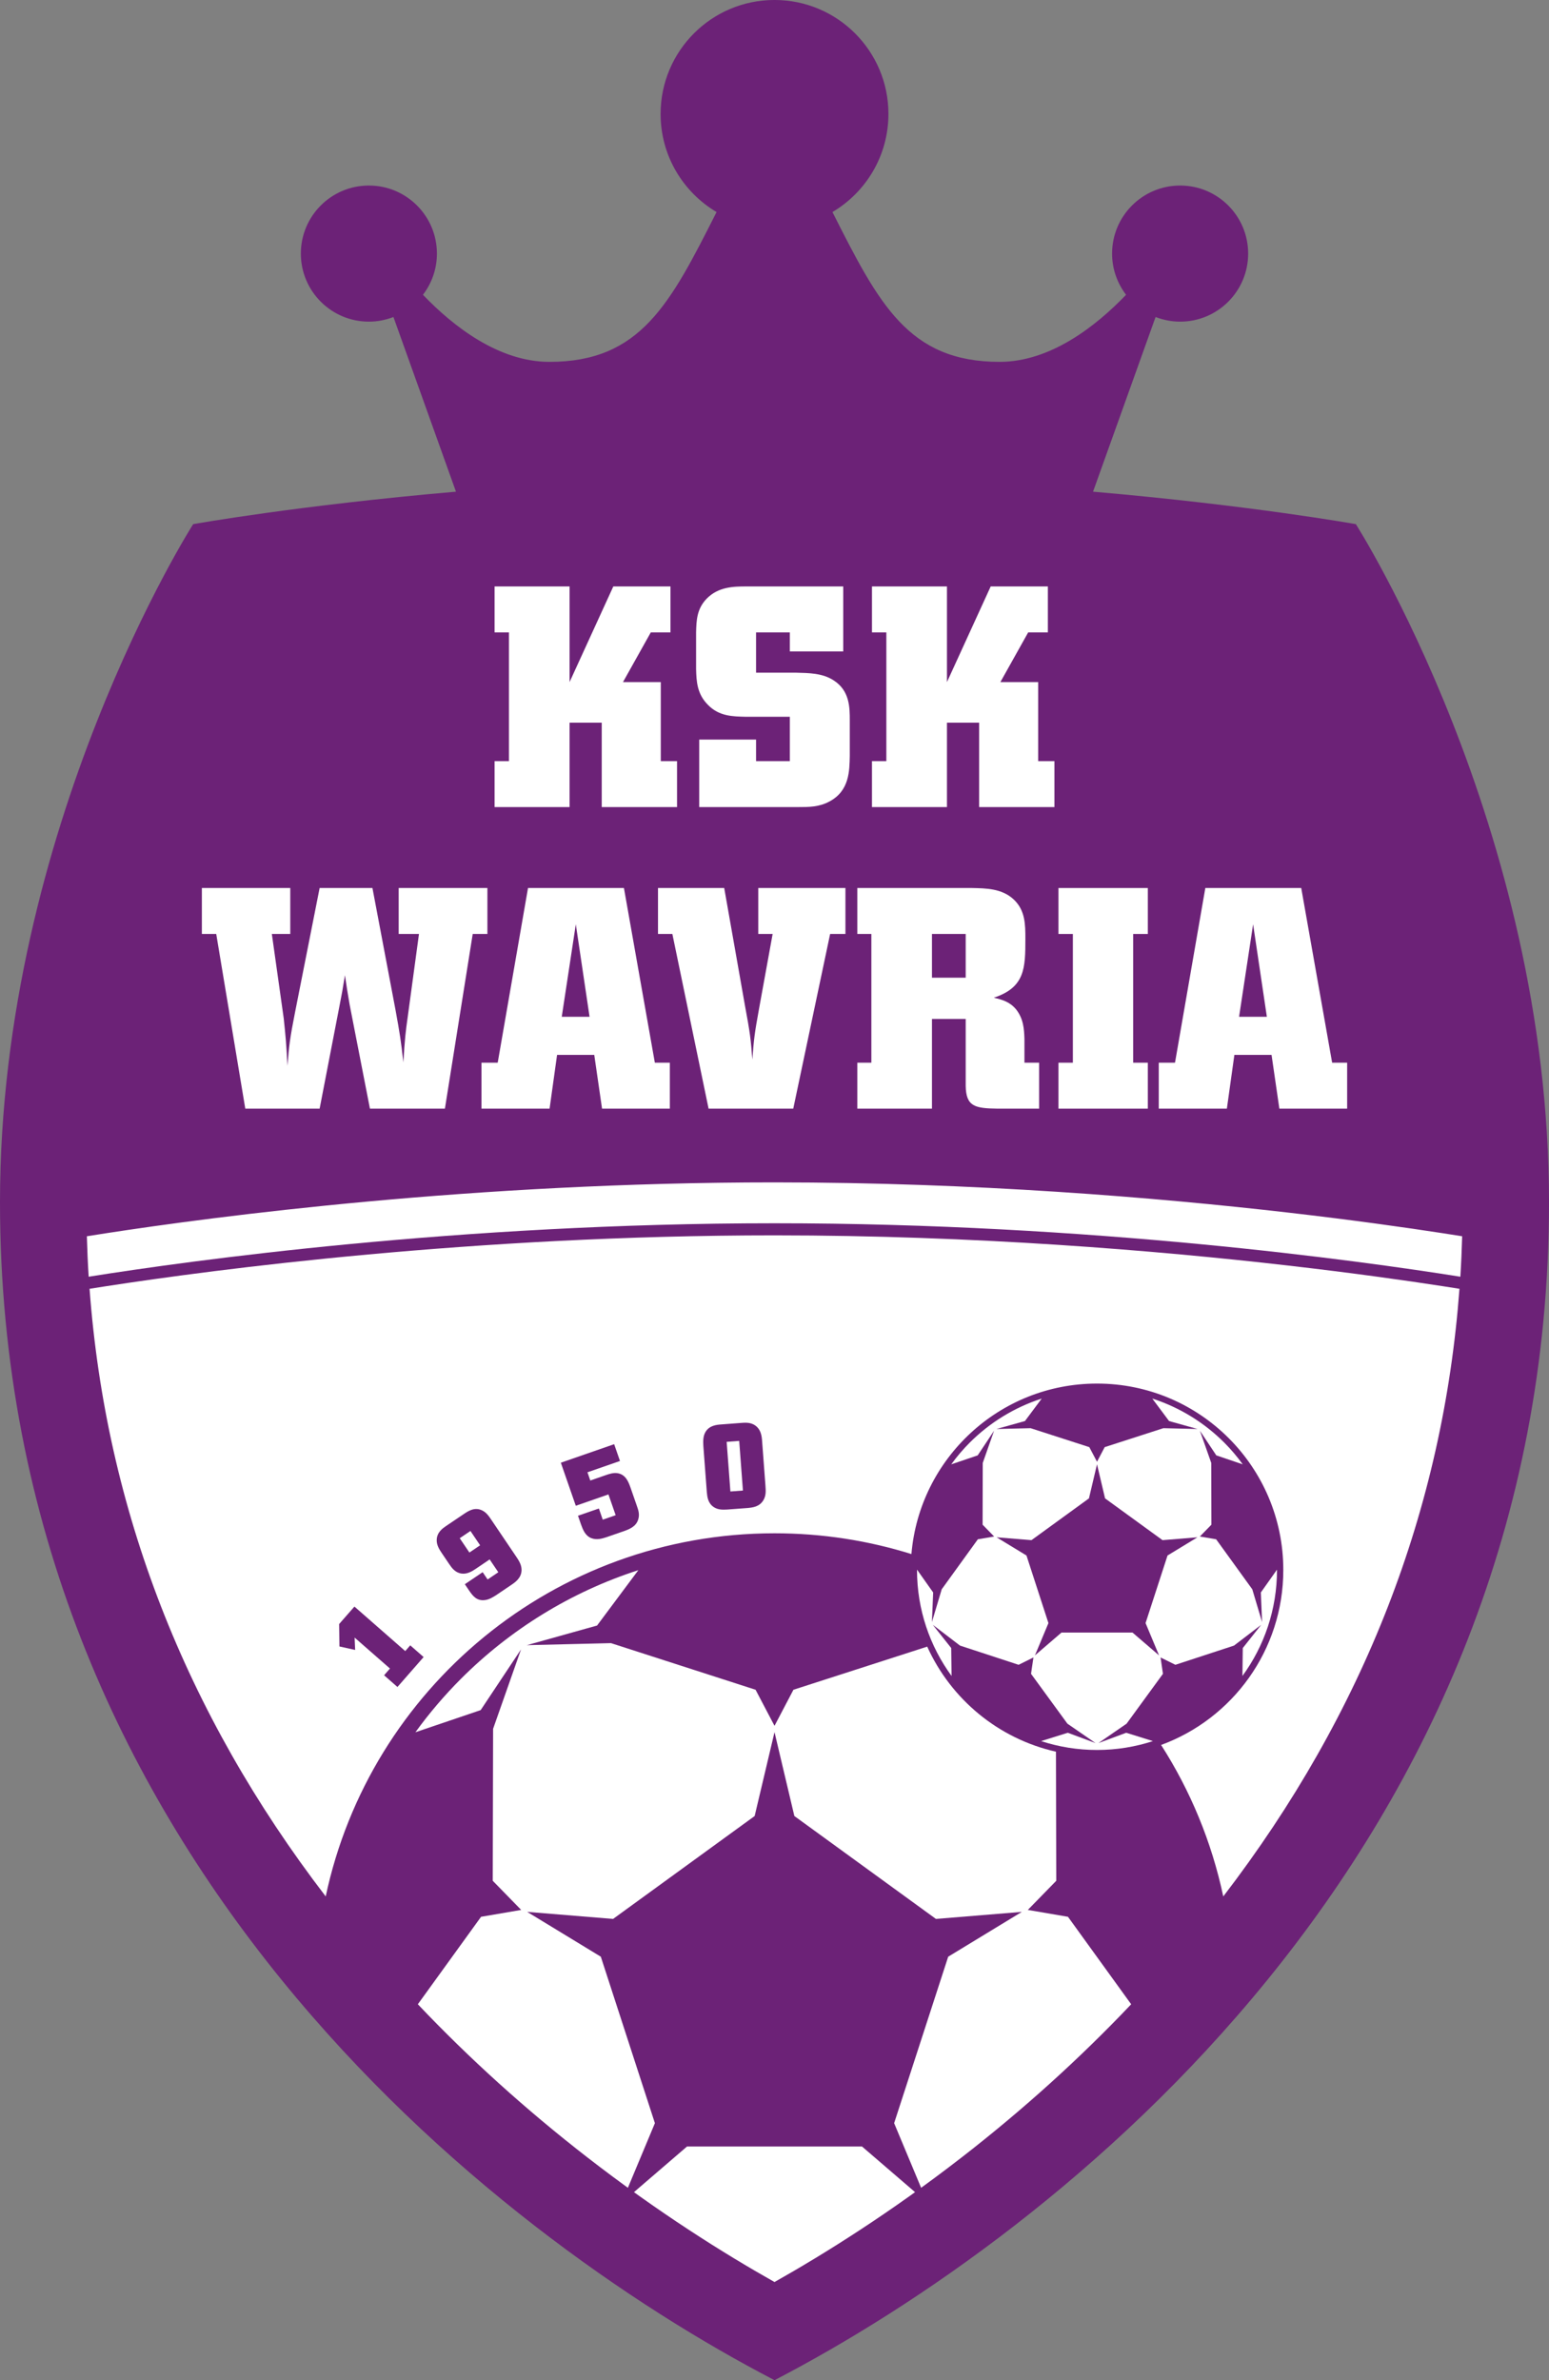
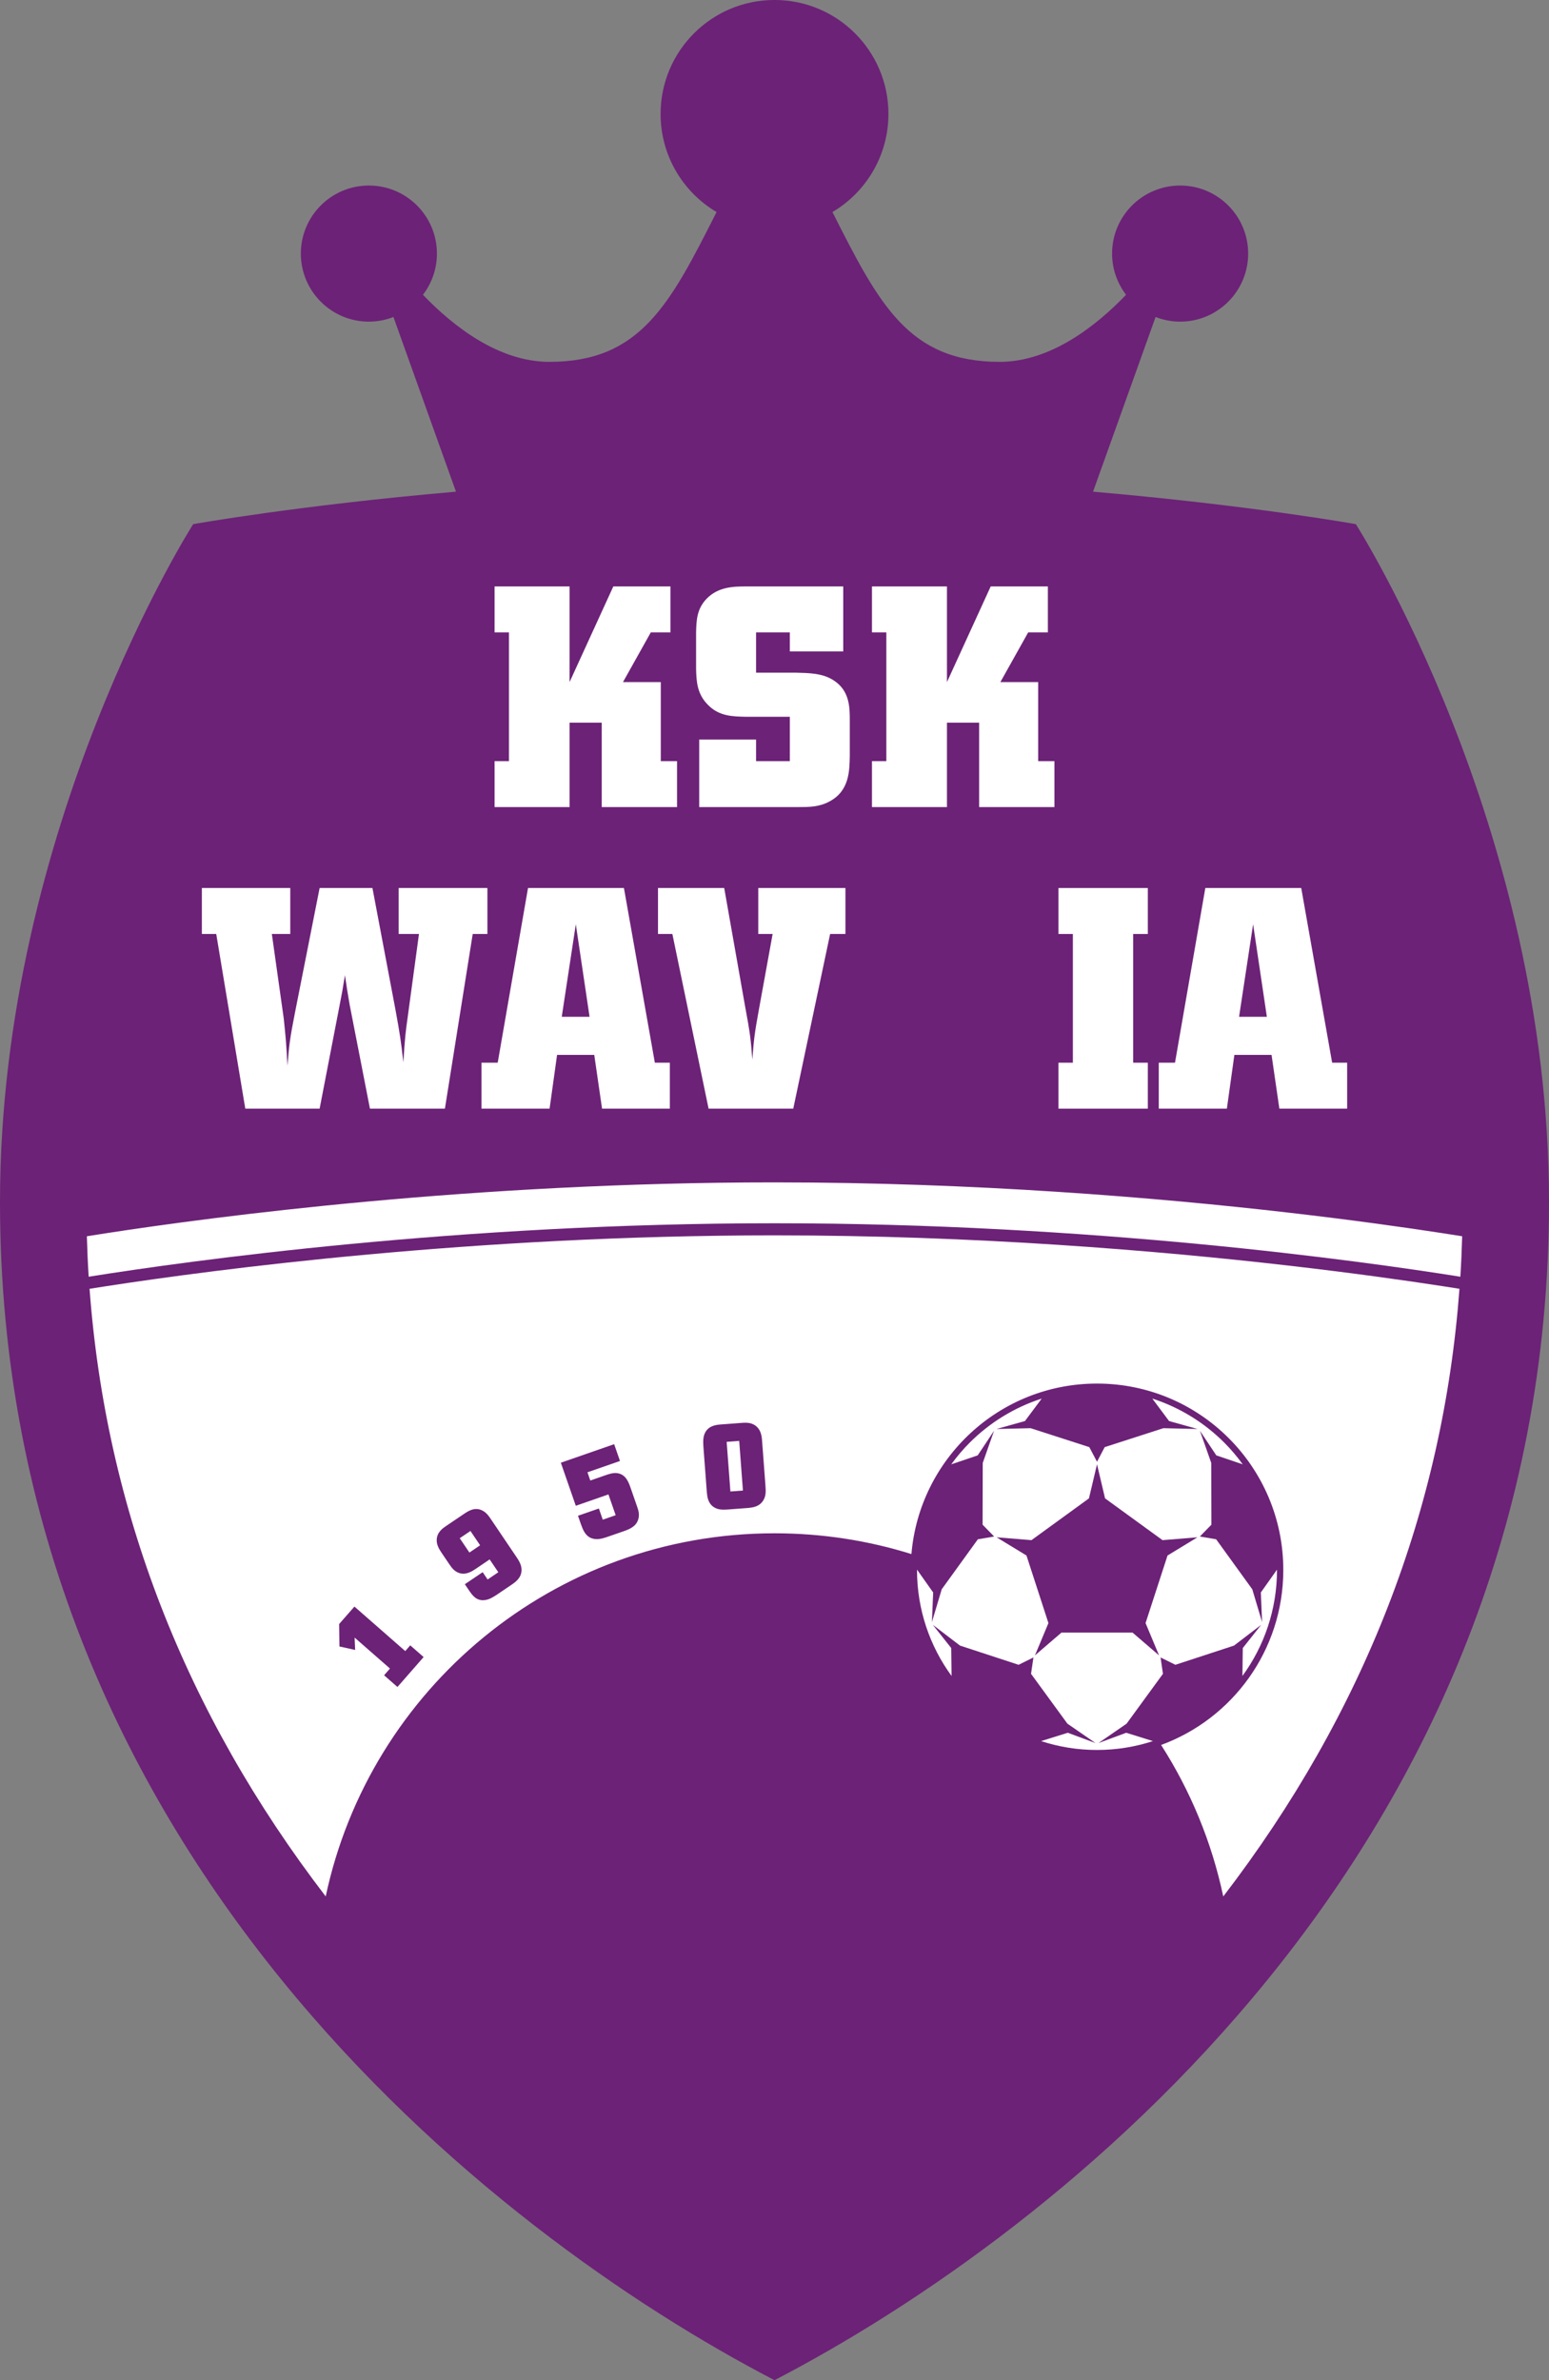
<svg xmlns="http://www.w3.org/2000/svg" width="377.97pt" height="580.61pt" viewBox="0 0 377.97 580.61" version="1.1">
  <rect x="0" y="0" width="377.97" height="580.61" fill="#808080" stroke="none" />
  <defs>
    <clipPath id="clip1">
      <path d="M 0 0 L 377.969 0 L 377.969 580.609 L 0 580.609 Z M 0 0 " />
    </clipPath>
  </defs>
  <g id="surface1">
    <g clip-path="url(#clip1)" clip-rule="nonzero">
      <path style=" stroke:none;fill-rule:nonzero;fill:rgb(42.4%,13.3%,46.7%);fill-opacity:1;" d="M 330.84 127.859 C 330.84 127.859 305.344 123.285 266.711 119.938 L 281.973 77.328 C 283.832 78.051 285.848 78.461 287.965 78.461 C 297.133 78.461 304.562 71.027 304.562 61.859 C 304.562 52.691 297.133 45.258 287.965 45.258 C 278.793 45.258 271.359 52.691 271.359 61.859 C 271.359 65.641 272.641 69.117 274.77 71.91 C 267.453 79.527 256.355 88.27 243.91 88.27 C 221.648 88.27 214.449 74.121 203.125 51.727 C 211.301 46.887 216.785 37.984 216.785 27.797 C 216.785 12.441 204.34 -0.004 188.984 -0.004 C 173.633 -0.004 161.191 12.441 161.191 27.797 C 161.191 37.984 166.676 46.887 174.848 51.727 C 163.523 74.121 156.328 88.27 134.062 88.27 C 121.617 88.27 110.52 79.527 103.203 71.91 C 105.336 69.117 106.613 65.641 106.613 61.859 C 106.613 52.691 99.18 45.258 90.012 45.258 C 80.844 45.258 73.41 52.691 73.41 61.859 C 73.41 71.027 80.844 78.461 90.012 78.461 C 92.129 78.461 94.141 78.051 96.004 77.328 L 111.262 119.938 C 72.633 123.285 47.137 127.859 47.137 127.859 C 47.137 127.859 0 201.629 0 293.23 C 0 451.539 119.98 544.758 188.988 580.609 C 257.992 544.758 377.973 451.539 377.973 293.23 C 377.973 201.629 330.84 127.859 330.84 127.859 " />
    </g>
    <path style=" stroke:none;fill-rule:nonzero;fill:rgb(100%,100%,100%);fill-opacity:1;" d="M 21.195 301.566 C 22.582 301.344 24.117 301.098 25.793 300.844 C 52.648 296.703 115.578 288.418 188.984 288.422 C 237.922 288.422 282.211 292.102 314.246 295.781 C 330.27 297.625 343.23 299.465 352.18 300.844 C 353.855 301.098 355.395 301.344 356.781 301.566 C 356.688 304.867 356.547 308.16 356.34 311.434 C 331.863 307.535 266.246 298.398 188.984 298.395 C 111.727 298.398 46.113 307.535 21.637 311.434 C 21.426 308.16 21.289 304.867 21.195 301.566 " />
    <path style=" stroke:none;fill-rule:nonzero;fill:rgb(100%,100%,100%);fill-opacity:1;" d="M 188.988 374.02 C 200.625 374.02 211.84 375.793 222.395 379.09 C 224.359 355.797 243.875 337.5 267.68 337.5 C 292.781 337.5 313.137 357.855 313.137 382.961 C 313.137 402.57 300.719 419.277 283.32 425.656 C 290.449 436.781 295.652 449.258 298.488 462.605 C 332.801 417.887 352.129 368.148 356.121 314.383 C 354.906 314.191 353.598 313.984 352.18 313.766 C 343.23 312.383 330.27 310.543 314.246 308.703 C 282.211 305.023 237.922 301.344 188.984 301.344 C 115.578 301.344 52.648 309.625 25.793 313.766 C 24.375 313.984 23.066 314.191 21.852 314.383 C 25.844 368.145 45.172 417.887 79.477 462.602 C 90.23 411.988 135.172 374.02 188.988 374.02 " />
    <path style=" stroke:none;fill-rule:nonzero;fill:rgb(100%,100%,100%);fill-opacity:1;" d="M 222.219 383.016 C 222.215 383.016 222.215 383.016 222.207 383.016 L 222.219 383.027 " />
-     <path style=" stroke:none;fill-rule:nonzero;fill:rgb(100%,100%,100%);fill-opacity:1;" d="M 250.797 465.895 L 257.738 458.785 L 257.664 427.297 C 243.625 424.145 232.051 414.496 226.25 401.668 L 193.605 412.188 L 188.988 420.988 L 184.367 412.188 L 149.086 400.816 L 128.555 401.312 L 145.688 396.523 L 155.766 383.012 C 139.258 388.336 124.48 397.512 112.5 409.492 C 108.453 413.539 104.73 417.91 101.363 422.555 L 117.289 417.152 L 127.137 402.344 L 120.32 421.715 L 120.234 458.785 L 127.176 465.895 L 117.383 467.57 L 101.957 488.906 C 114.484 502.117 128.301 514.609 143.254 526.207 C 160.574 539.645 176.605 549.688 188.988 556.664 C 201.367 549.688 217.398 539.645 234.723 526.207 C 249.672 514.609 263.488 502.117 276.016 488.906 L 260.594 467.57 " />
    <path style=" stroke:none;fill-rule:nonzero;fill:rgb(42.4%,13.3%,46.7%);fill-opacity:1;" d="M 193.832 442.992 L 188.988 422.523 L 184.141 442.992 L 149.598 468.09 L 128.637 466.371 L 146.605 477.305 L 159.801 517.91 L 151.688 537.32 L 167.641 523.605 L 210.336 523.605 L 226.285 537.32 L 218.176 517.91 L 231.367 477.305 L 249.34 466.371 L 228.375 468.09 " />
    <path style=" stroke:none;fill-rule:nonzero;fill:rgb(100%,100%,100%);fill-opacity:1;" d="M 303.164 408.824 L 303.25 402.012 L 307.738 396.352 L 301.109 401.414 L 286.805 406.098 L 283.188 404.309 L 283.77 408.301 L 274.898 420.461 L 268.031 425.195 L 274.805 422.68 L 281.324 424.711 C 277.027 426.113 272.441 426.879 267.68 426.879 C 262.91 426.879 258.328 426.113 254.031 424.711 L 260.551 422.68 L 267.32 425.195 L 260.457 420.461 L 251.582 408.301 L 252.168 404.309 L 248.551 406.098 L 234.246 401.414 L 227.617 396.352 L 232.105 402.012 L 232.191 408.828 C 226.891 401.57 223.758 392.637 223.758 382.961 C 223.758 382.934 223.762 382.91 223.762 382.887 L 227.699 388.457 L 227.398 395.676 L 229.785 387.684 L 238.605 375.484 L 242.582 374.809 L 239.762 371.922 L 239.797 356.867 L 242.562 349.004 L 238.566 355.016 L 232.113 357.203 C 233.477 355.32 234.98 353.547 236.621 351.906 C 241.484 347.043 247.484 343.32 254.184 341.16 L 250.098 346.641 L 243.141 348.582 L 251.477 348.383 L 265.801 353.004 L 267.68 356.57 L 269.555 353.004 L 283.879 348.383 L 292.215 348.582 L 285.262 346.641 L 281.172 341.16 C 287.871 343.32 293.871 347.043 298.734 351.906 C 300.375 353.547 301.875 355.32 303.242 357.203 L 296.789 355.016 L 292.789 349.004 L 295.559 356.867 L 295.594 371.922 L 292.773 374.809 L 296.75 375.484 L 305.57 387.684 L 307.957 395.676 L 307.656 388.457 L 311.598 382.891 L 311.598 382.961 C 311.598 392.637 308.465 401.57 303.164 408.824 " />
    <path style=" stroke:none;fill-rule:nonzero;fill:rgb(42.4%,13.3%,46.7%);fill-opacity:1;" d="M 269.645 365.508 L 267.68 357.195 L 265.711 365.508 L 251.688 375.695 L 243.176 375 L 250.469 379.438 L 255.828 395.926 L 252.535 403.805 L 259.012 398.238 L 276.344 398.238 L 282.82 403.805 L 279.527 395.926 L 284.887 379.438 L 292.184 375 L 283.668 375.695 " />
    <path style=" stroke:none;fill-rule:nonzero;fill:rgb(100%,100%,100%);fill-opacity:1;" d="M 163.602 143.055 L 163.602 154.262 L 158.801 154.262 L 152.016 166.383 L 161.238 166.383 L 161.238 185.668 L 165.203 185.668 L 165.203 196.875 L 146.832 196.875 L 146.832 176.289 L 138.98 176.289 L 138.98 196.875 L 120.684 196.875 L 120.684 185.668 L 124.191 185.668 L 124.191 154.262 L 120.684 154.262 L 120.684 143.055 L 138.98 143.055 L 138.98 166.383 L 149.652 143.055 " />
    <path style=" stroke:none;fill-rule:nonzero;fill:rgb(100%,100%,100%);fill-opacity:1;" d="M 205.758 143.055 L 205.758 158.91 L 192.723 158.91 L 192.723 154.262 L 184.488 154.262 L 184.488 164.094 L 194.32 164.094 C 197.297 164.172 200.727 164.172 203.469 166 C 207.355 168.516 207.355 172.633 207.355 175.758 L 207.355 184.371 C 207.281 188.031 207.281 192.91 202.402 195.504 C 199.887 196.875 197.371 196.875 194.703 196.875 L 170.613 196.875 L 170.613 180.406 L 184.488 180.406 L 184.488 185.668 L 192.723 185.668 L 192.723 174.844 L 181.973 174.844 C 178.848 174.766 175.492 174.766 172.75 171.945 C 170.082 169.277 169.93 166.23 169.852 163.18 L 169.852 154.262 C 169.93 151.363 170.004 148.543 172.445 146.027 C 175.266 143.133 179 143.055 182.051 143.055 " />
    <path style=" stroke:none;fill-rule:nonzero;fill:rgb(100%,100%,100%);fill-opacity:1;" d="M 255.691 143.055 L 255.691 154.262 L 250.887 154.262 L 244.102 166.383 L 253.324 166.383 L 253.324 185.668 L 257.289 185.668 L 257.289 196.875 L 238.918 196.875 L 238.918 176.289 L 231.066 176.289 L 231.066 196.875 L 212.77 196.875 L 212.77 185.668 L 216.277 185.668 L 216.277 154.262 L 212.77 154.262 L 212.77 143.055 L 231.066 143.055 L 231.066 166.383 L 241.738 143.055 " />
    <path style=" stroke:none;fill-rule:nonzero;fill:rgb(100%,100%,100%);fill-opacity:1;" d="M 49.254 216.617 L 70.828 216.617 L 70.828 227.824 L 66.332 227.824 L 69.23 248.406 C 69.688 252.754 69.84 254.277 70.145 259.992 C 70.523 255.039 70.754 253.211 71.973 247.035 L 77.992 216.617 L 90.879 216.617 L 96.52 246.426 C 97.586 252.297 97.816 253.742 98.426 259.156 C 98.805 253.055 98.957 251.84 99.492 248.027 L 102.234 227.824 L 97.281 227.824 L 97.281 216.617 L 118.93 216.617 L 118.93 227.824 L 115.348 227.824 L 108.562 270.438 L 90.27 270.438 L 85.312 245.055 C 84.781 242.004 84.629 241.012 84.168 237.887 C 83.637 241.242 83.406 242.539 82.723 245.969 L 77.992 270.438 L 59.852 270.438 L 52.762 227.824 L 49.254 227.824 " />
    <path style=" stroke:none;fill-rule:nonzero;fill:rgb(100%,100%,100%);fill-opacity:1;" d="M 140.504 225.461 L 137.074 248.027 L 143.859 248.027 Z M 128.84 216.617 L 152.246 216.617 L 159.789 259.23 L 163.449 259.23 L 163.449 270.438 L 146.906 270.438 L 145.004 257.324 L 135.93 257.324 L 134.102 270.438 L 117.484 270.438 L 117.484 259.23 L 121.445 259.23 " />
    <path style=" stroke:none;fill-rule:nonzero;fill:rgb(100%,100%,100%);fill-opacity:1;" d="M 160.555 216.617 L 176.715 216.617 L 181.746 245.129 C 183.043 252.066 183.195 253.438 183.578 258.469 C 183.957 253.438 184.109 252.145 185.176 246.273 L 188.531 227.824 L 185.023 227.824 L 185.023 216.617 L 206.293 216.617 L 206.293 227.824 L 202.559 227.824 L 193.562 270.438 L 172.902 270.438 L 164.062 227.824 L 160.555 227.824 " />
-     <path style=" stroke:none;fill-rule:nonzero;fill:rgb(100%,100%,100%);fill-opacity:1;" d="M 227.41 238.496 L 235.641 238.496 L 235.641 227.824 L 227.41 227.824 Z M 209.191 216.617 L 237.242 216.617 C 240.52 216.695 244.41 216.695 247.305 219.363 C 250.199 222.031 250.199 225.539 250.199 229.043 C 250.199 236.133 250.125 240.859 242.5 243.375 C 244.41 243.832 246.312 244.289 247.914 246.195 C 249.742 248.484 249.895 251 249.973 253.438 L 249.973 259.23 L 253.559 259.23 L 253.559 270.438 L 243.414 270.438 C 237.852 270.363 235.719 269.906 235.641 264.871 L 235.641 248.559 L 227.41 248.559 L 227.41 270.438 L 209.191 270.438 L 209.191 259.23 L 212.621 259.23 L 212.621 227.824 L 209.191 227.824 " />
    <path style=" stroke:none;fill-rule:nonzero;fill:rgb(100%,100%,100%);fill-opacity:1;" d="M 258.277 216.617 L 280.082 216.617 L 280.082 227.824 L 276.5 227.824 L 276.5 259.23 L 280.082 259.23 L 280.082 270.438 L 258.277 270.438 L 258.277 259.23 L 261.789 259.23 L 261.789 227.824 L 258.277 227.824 " />
    <path style=" stroke:none;fill-rule:nonzero;fill:rgb(100%,100%,100%);fill-opacity:1;" d="M 305.77 225.461 L 302.344 248.027 L 309.125 248.027 Z M 294.109 216.617 L 317.512 216.617 L 325.055 259.23 L 328.719 259.23 L 328.719 270.438 L 312.176 270.438 L 310.27 257.324 L 301.199 257.324 L 299.367 270.438 L 282.75 270.438 L 282.75 259.23 L 286.711 259.23 " />
    <path style=" stroke:none;fill-rule:nonzero;fill:rgb(42.4%,13.3%,46.7%);fill-opacity:1;" d="M 82.754 396.156 L 86.484 391.898 L 98.883 402.754 L 100.105 401.355 L 103.367 404.211 L 96.98 411.512 L 93.719 408.656 L 95.156 407.012 L 86.527 399.461 L 86.66 402.48 L 82.824 401.629 " />
    <path style=" stroke:none;fill-rule:nonzero;fill:rgb(42.4%,13.3%,46.7%);fill-opacity:1;" d="M 114.793 373.457 L 112.18 375.223 L 114.539 378.719 L 117.152 376.949 Z M 113.426 386.445 L 117.773 383.508 L 118.98 385.289 L 121.594 383.523 L 119.48 380.395 L 116.184 382.625 C 115.23 383.27 114.039 384.035 112.633 383.848 C 111.062 383.629 110.242 382.473 109.602 381.52 L 107.801 378.855 C 107.191 377.953 106.508 376.887 106.562 375.602 C 106.617 373.781 108.02 372.805 108.801 372.273 L 113.102 369.371 C 114.246 368.598 115.766 367.574 117.578 368.41 C 118.648 368.895 119.293 369.848 119.855 370.68 L 125.91 379.645 C 126.555 380.602 127.266 381.648 127.266 382.969 C 127.242 384.938 125.73 385.961 124.652 386.688 L 121.062 389.113 C 120.266 389.617 119.418 390.152 118.41 390.301 C 116.285 390.633 115.281 389.141 114.562 388.129 " />
    <path style=" stroke:none;fill-rule:nonzero;fill:rgb(42.4%,13.3%,46.7%);fill-opacity:1;" d="M 149.859 352.285 L 151.281 356.383 L 143.344 359.141 L 144.039 361.148 L 147.688 359.879 C 148.637 359.551 149.695 359.18 150.762 359.375 C 152.695 359.73 153.344 361.504 153.785 362.691 L 155.422 367.398 C 155.762 368.371 156.117 369.402 155.734 370.629 C 155.188 372.473 153.406 373.094 151.93 373.605 L 148 374.969 C 146.961 375.301 145.641 375.727 144.273 375.203 C 142.746 374.582 142.234 373.102 141.77 371.859 L 141.035 369.742 L 146.133 367.973 L 147.078 370.703 L 150.227 369.609 L 148.465 364.539 L 140.5 367.309 L 136.852 356.805 " />
    <path style=" stroke:none;fill-rule:nonzero;fill:rgb(42.4%,13.3%,46.7%);fill-opacity:1;" d="M 177.312 351.715 L 178.223 363.824 L 181.281 363.594 L 180.371 351.484 Z M 180.777 347.105 C 181.777 347.031 182.867 346.949 183.914 347.492 C 185.73 348.477 185.875 350.418 185.953 351.445 L 186.766 362.262 C 186.879 363.766 186.93 364.793 186.301 365.906 C 185.332 367.547 183.75 367.723 182.457 367.852 L 177.402 368.23 C 176.371 368.277 175.281 368.328 174.227 367.672 C 172.734 366.719 172.586 365.133 172.477 364.051 L 171.625 352.73 C 171.574 351.672 171.508 350.402 172.137 349.32 C 173.078 347.715 174.812 347.555 176.016 347.465 " />
  </g>
</svg>